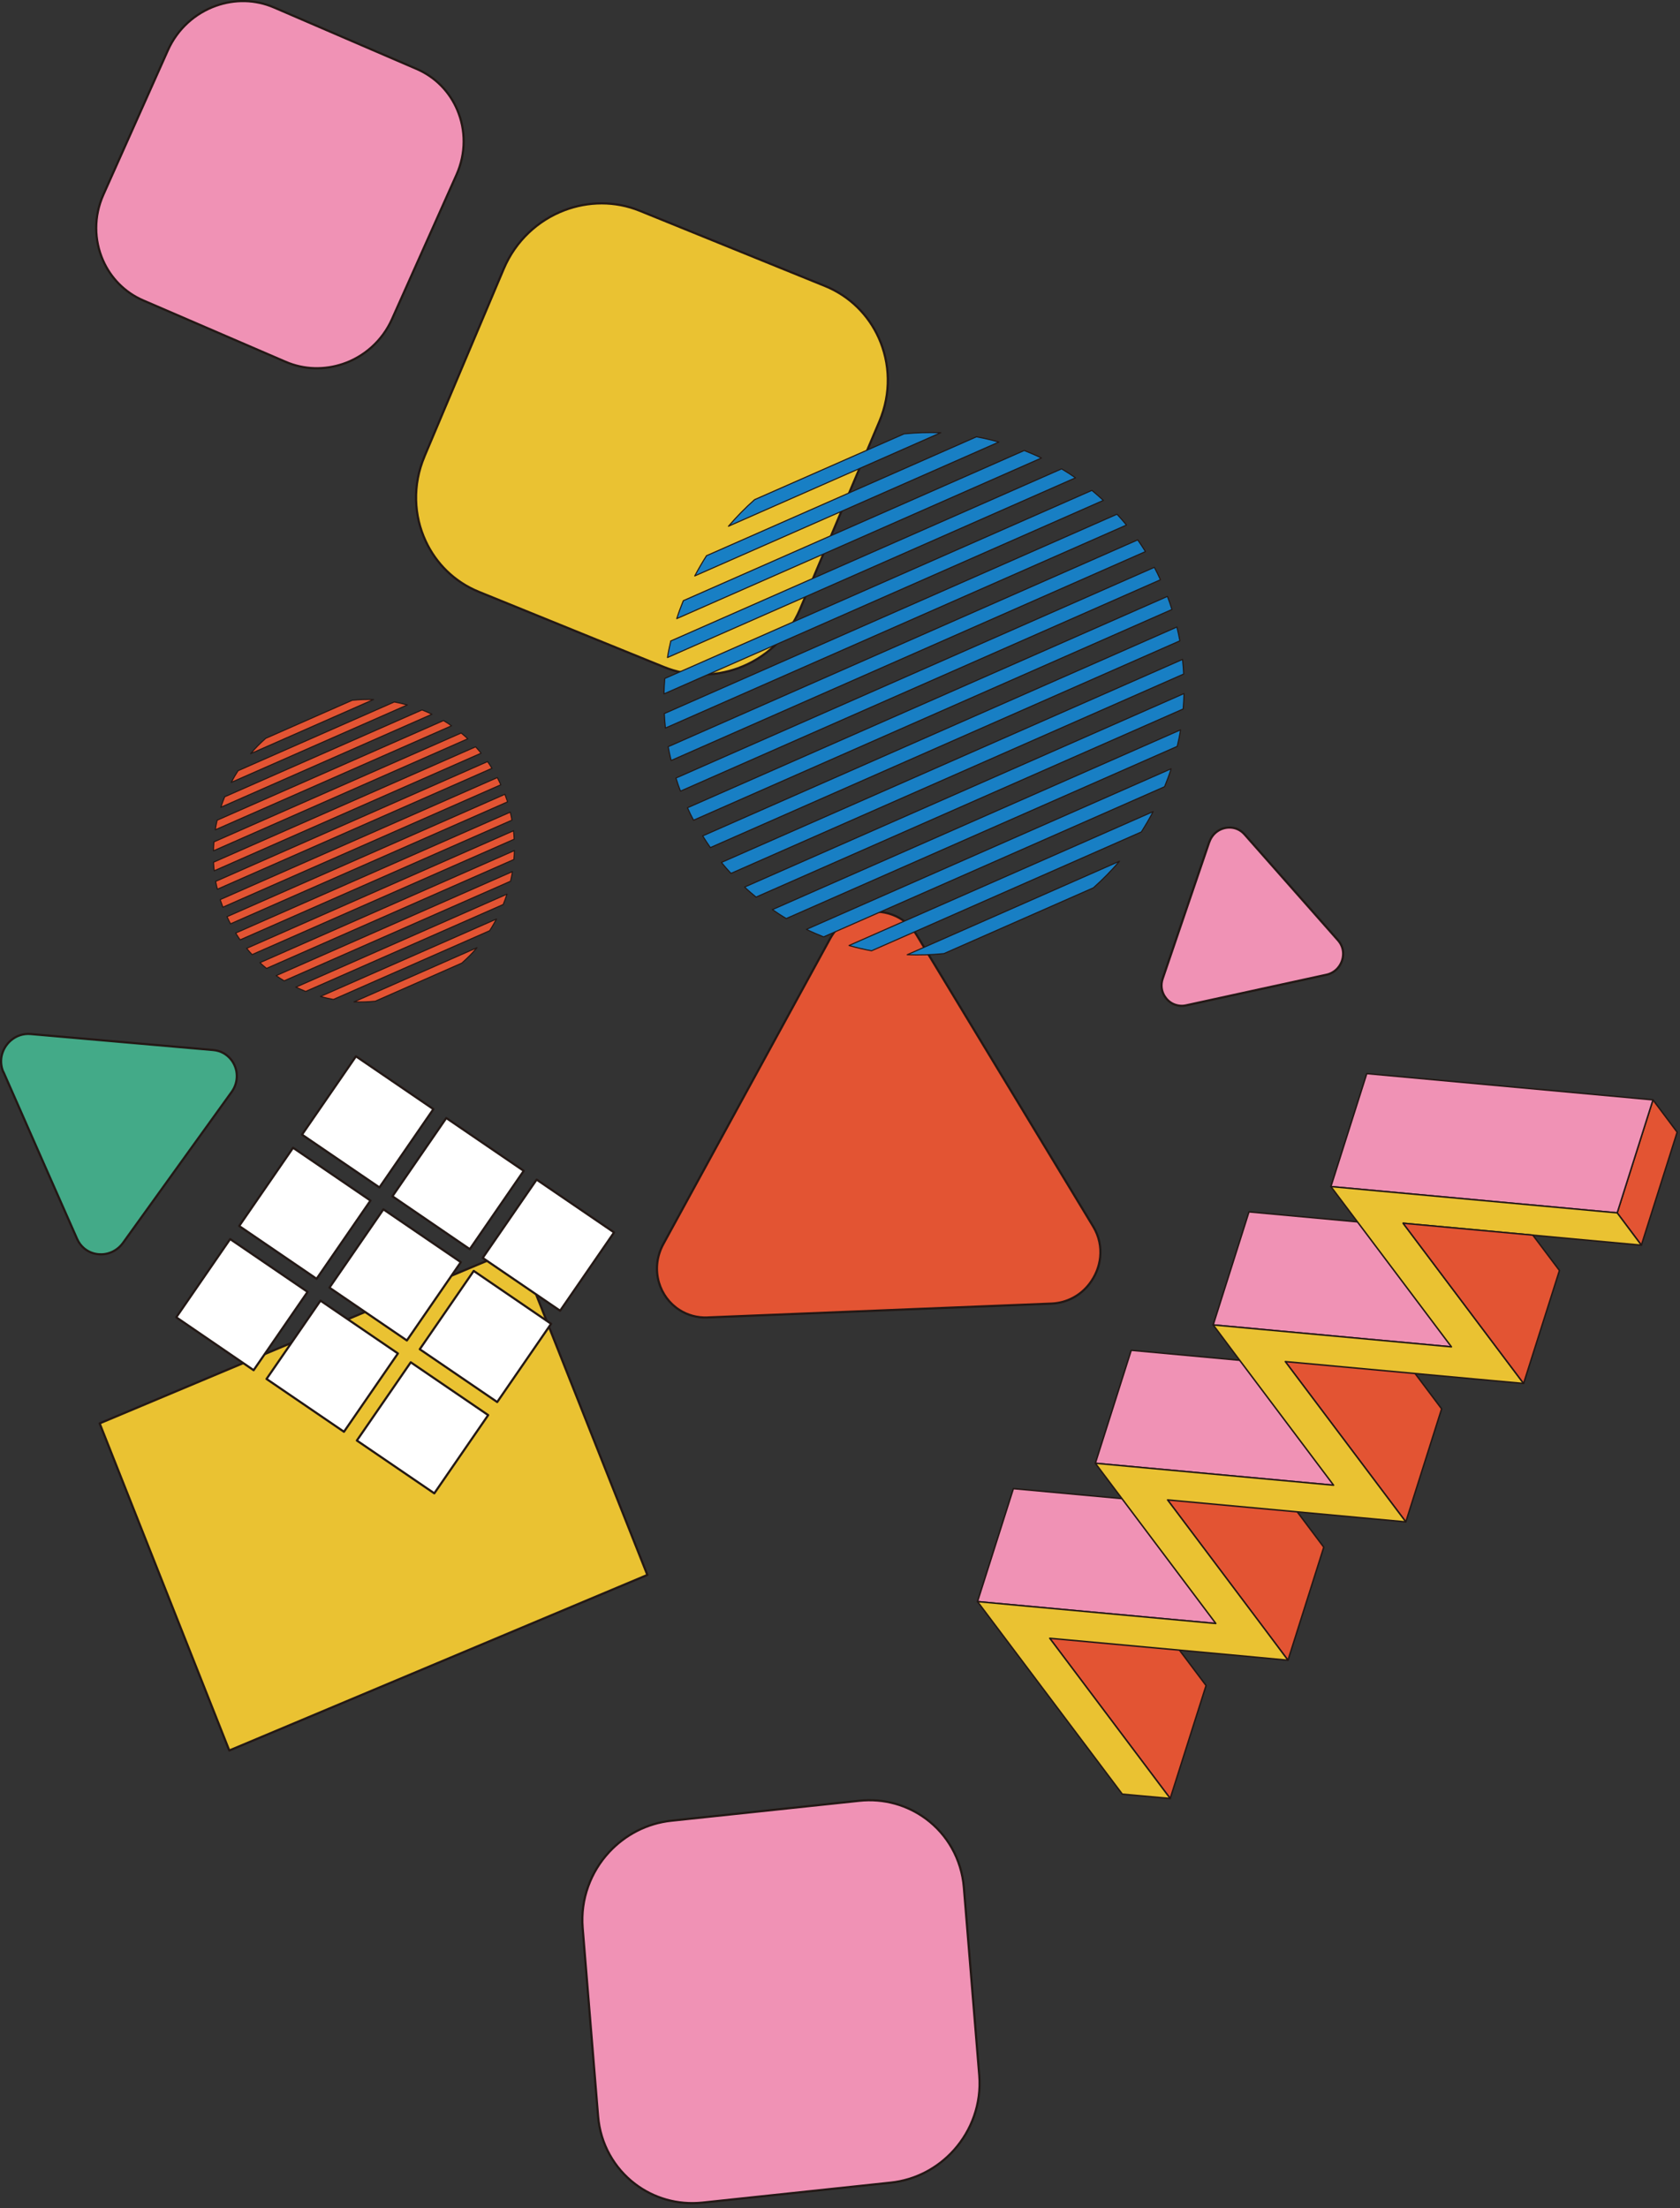
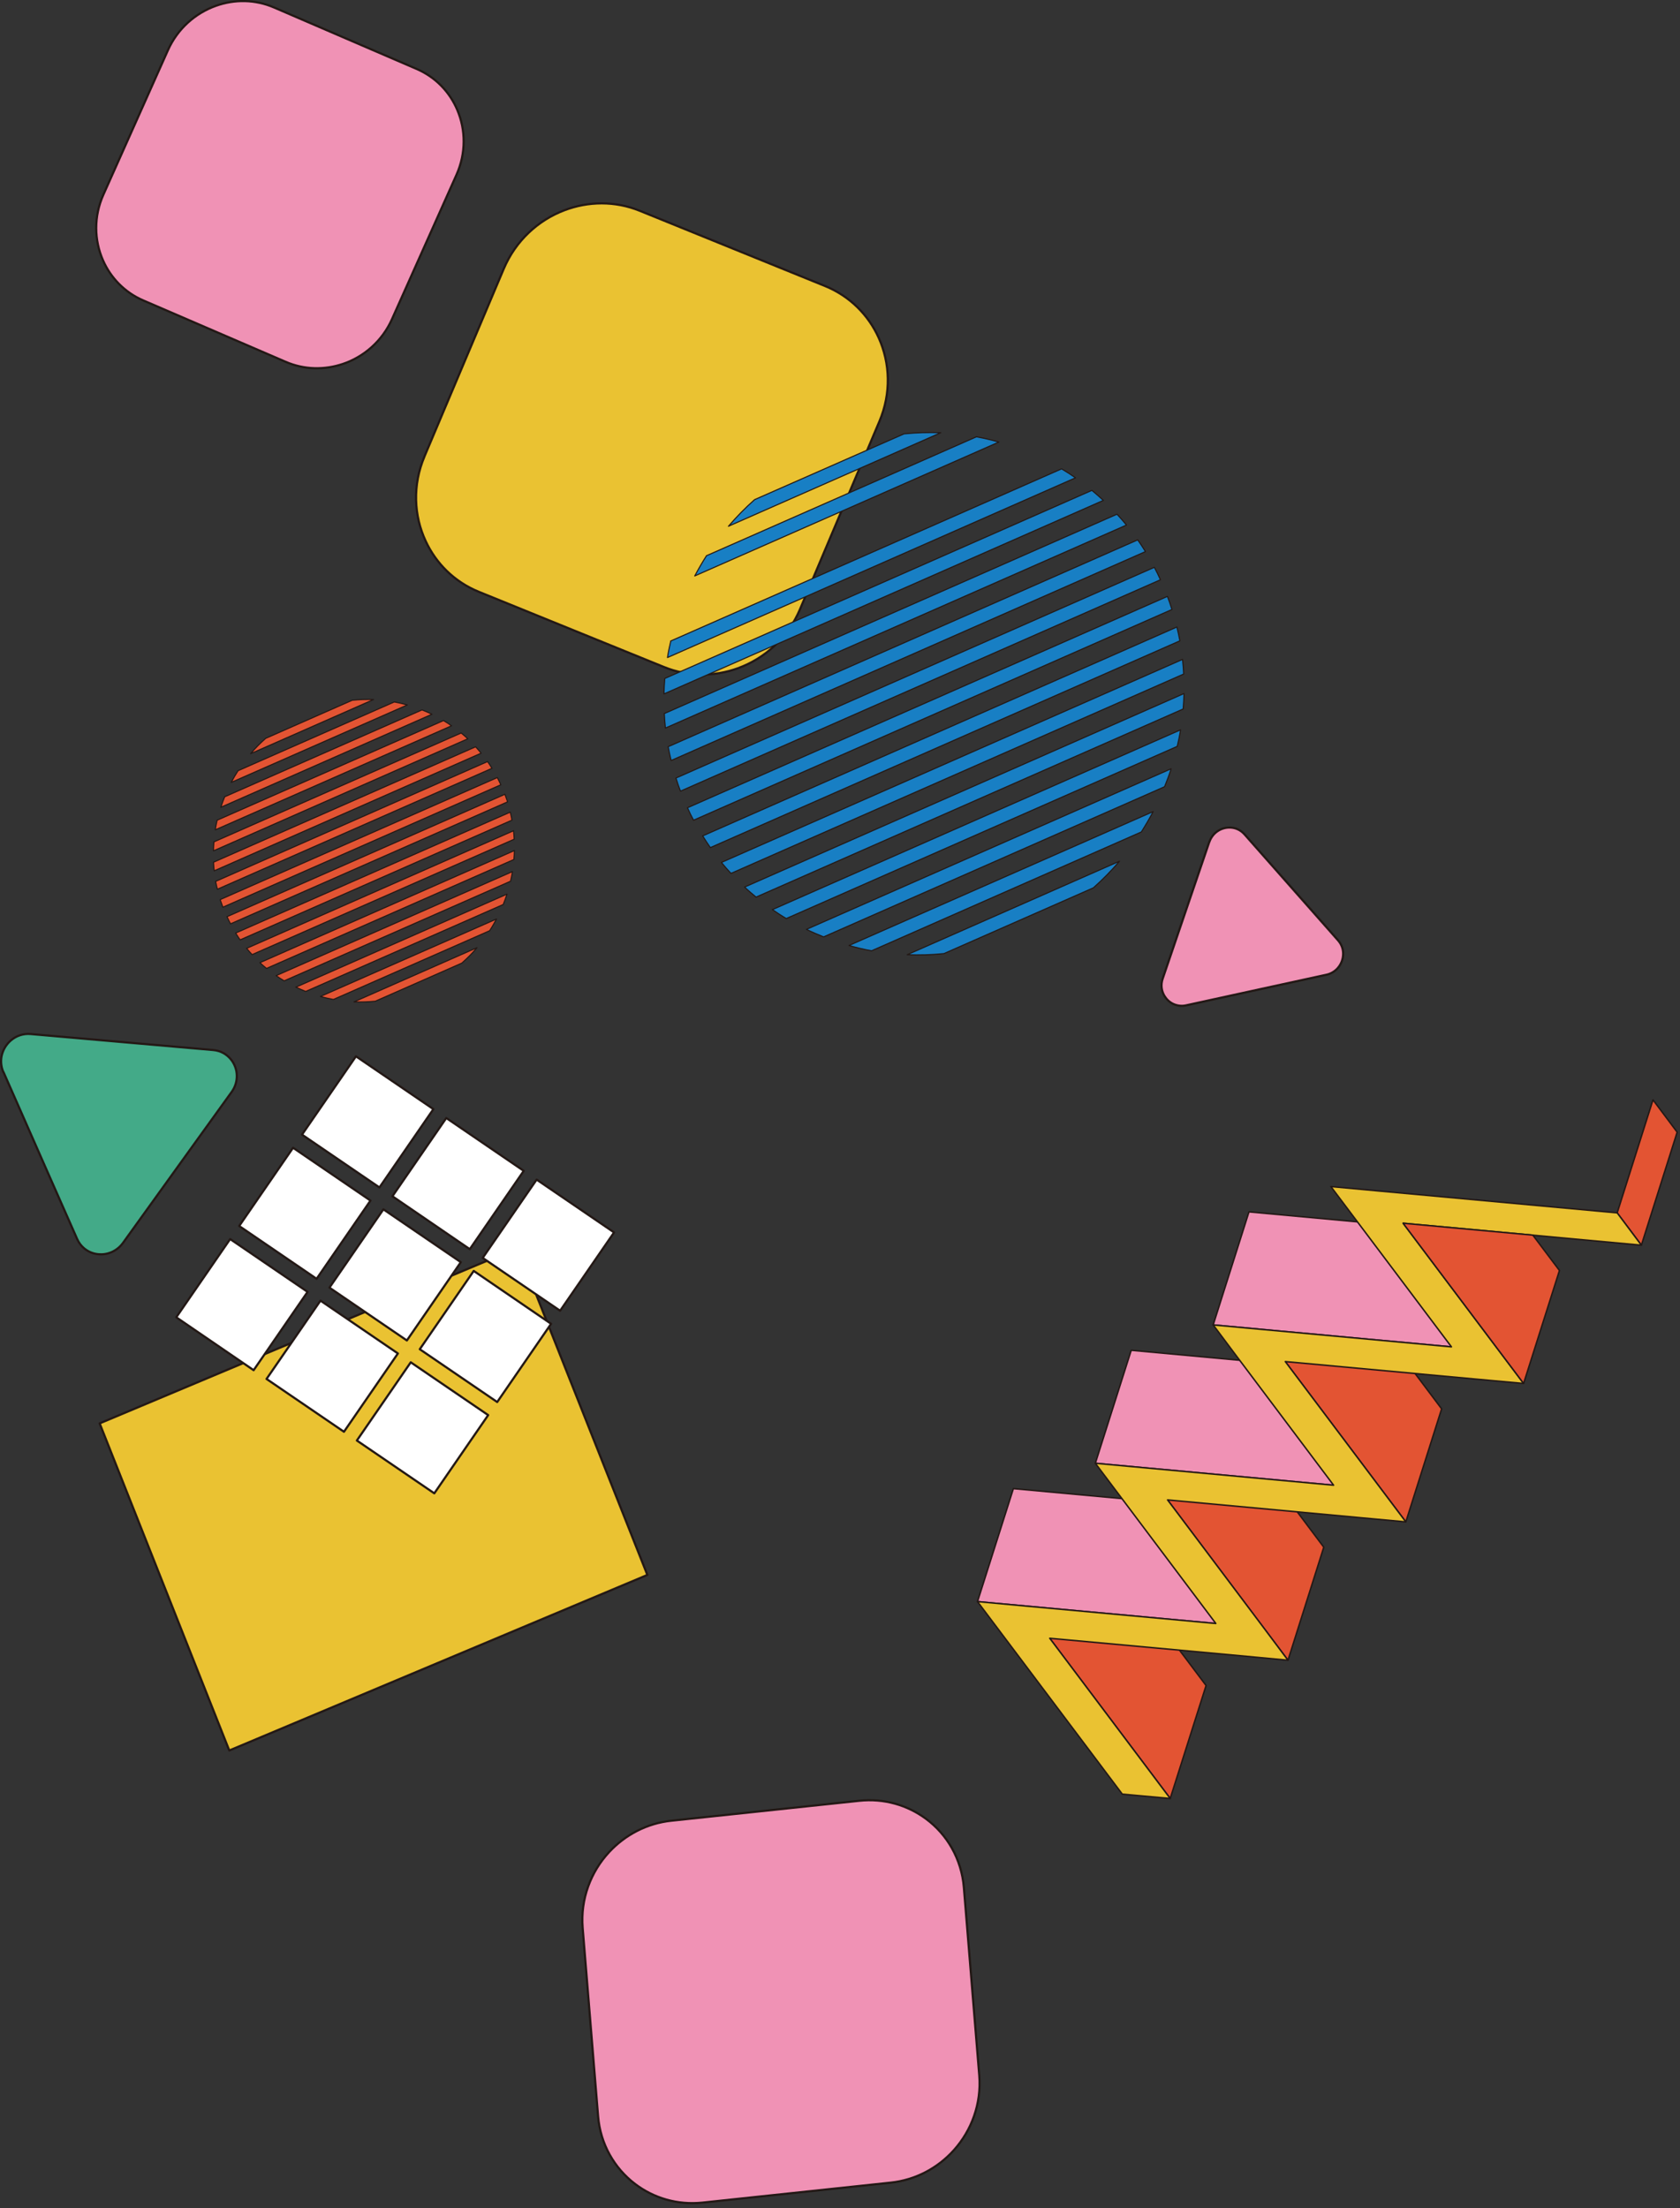
<svg xmlns="http://www.w3.org/2000/svg" width="100%" height="100%" viewBox="0 0 388 510" version="1.1" xml:space="preserve" style="fill-rule:evenodd;clip-rule:evenodd;stroke-linejoin:round;">
  <rect x="0" y="0" width="388" height="510" fill="#333333" stroke="none" />
  <g transform="matrix(1,0,0,1,-160.785,-34.135)">
    <g>
      <clipPath id="_clip1">
        <path d="M235.857,-0L583.13,288.26L347.273,572.402L0,284.142L235.857,-0Z" />
      </clipPath>
      <g clip-path="url(#_clip1)">
        <path d="M383.39,470.058L386.95,513.524C387.471,520.028 385.186,526.185 381.094,530.753C377.418,534.855 372.293,537.662 366.437,538.272L323.068,542.874C317.23,543.498 311.737,541.824 307.462,538.575C302.691,534.946 299.432,529.385 298.91,522.882L295.35,479.415C294.816,472.781 297.206,466.499 301.46,461.917C305.133,457.963 310.17,455.262 315.862,454.667L359.232,450.065C364.972,449.45 370.379,451.083 374.628,454.219C379.511,457.822 382.844,463.474 383.393,470.09L383.39,470.058Z" style="fill:rgb(240,146,181);fill-rule:nonzero;stroke:rgb(35,24,21);stroke-width:0.5px;" />
        <path d="M310.296,397.905L213.739,438.45L183.799,362.897L280.341,322.37L310.296,397.905Z" style="fill:rgb(234,194,50);fill-rule:nonzero;stroke:rgb(35,24,21);stroke-width:0.5px;" />
        <path d="M184.673,79.078L199.56,45.755C201.789,40.753 205.907,37.169 210.644,35.481C214.919,33.951 219.716,33.965 224.131,35.887L256.976,50.047C261.406,51.951 264.649,55.395 266.395,59.519C268.349,64.116 268.439,69.51 266.21,74.512L251.323,107.835C249.053,112.923 244.826,116.568 239.952,118.202C235.748,119.611 231.064,119.57 226.752,117.704L193.907,103.543C189.563,101.681 186.341,98.285 184.572,94.262C182.532,89.623 182.4,84.134 184.673,79.078Z" style="fill:rgb(240,146,181);fill-rule:nonzero;stroke:rgb(35,24,21);stroke-width:0.5px;" />
        <path d="M431.046,449.539L439.33,423.447L411.489,386.423L403.223,412.529L431.046,449.539Z" style="fill:rgb(227,84,51);fill-rule:nonzero;stroke:rgb(35,24,21);stroke-width:0.34px;" />
        <path d="M539.863,321.739L548.13,295.632L542.543,288.17L534.277,314.277L539.863,321.739Z" style="fill:rgb(227,84,51);fill-rule:nonzero;stroke:rgb(35,24,21);stroke-width:0.34px;" />
-         <path d="M468.156,308.198L476.44,282.107L542.543,288.17L534.277,314.277L468.156,308.198Z" style="fill:rgb(240,146,181);fill-rule:nonzero;stroke:rgb(35,24,21);stroke-width:0.34px;" />
        <path d="M440.972,340.151L449.239,314.044L504.264,319.116L495.997,345.223L440.972,340.151Z" style="fill:rgb(240,146,181);fill-rule:nonzero;stroke:rgb(35,24,21);stroke-width:0.34px;" />
        <path d="M413.756,372.106L422.041,346.014L477.065,351.086L468.781,377.178L413.756,372.106Z" style="fill:rgb(240,146,181);fill-rule:nonzero;stroke:rgb(35,24,21);stroke-width:0.34px;" />
        <path d="M386.54,404.061L394.824,377.969L449.864,383.024L441.579,409.116L386.54,404.061Z" style="fill:rgb(240,146,181);fill-rule:nonzero;stroke:rgb(35,24,21);stroke-width:0.34px;" />
        <path d="M458.247,417.602L466.514,391.495L454.8,375.882L430.439,380.574L458.247,417.602Z" style="fill:rgb(227,84,51);fill-rule:nonzero;stroke:rgb(35,24,21);stroke-width:0.34px;" />
        <path d="M485.463,385.646L493.73,359.54L482.768,344.94L457.623,348.622L485.463,385.646Z" style="fill:rgb(227,84,51);fill-rule:nonzero;stroke:rgb(35,24,21);stroke-width:0.34px;" />
        <path d="M431.046,449.539L403.223,412.529L447.181,416.56L458.247,417.602L452.66,410.139L430.439,380.574L474.382,384.623L485.463,385.646L479.862,378.202L457.623,348.622L501.598,352.667L512.662,353.676L507.06,346.232L484.839,316.667L539.863,321.739L534.277,314.277L479.237,309.222L468.156,308.198L473.758,315.643L495.997,345.223L452.021,341.177L440.972,340.151L446.559,347.613L468.781,377.178L424.837,373.13L413.756,372.106L419.358,379.55L441.579,409.116L397.621,405.085L386.54,404.061L392.141,411.506L419.982,448.53L431.046,449.539Z" style="fill:rgb(234,194,50);fill-rule:nonzero;stroke:rgb(35,24,21);stroke-width:0.34px;" />
        <path d="M512.662,353.676L520.946,327.585L514.802,319.419L484.839,316.667L512.662,353.676Z" style="fill:rgb(227,84,51);fill-rule:nonzero;stroke:rgb(35,24,21);stroke-width:0.34px;" />
-         <path d="M324.233,338.428L370.566,336.556L403.583,335.231C407.313,335.081 410.413,333.266 412.418,330.633C413.765,328.866 414.637,326.765 414.873,324.526C415.114,322.172 414.638,319.704 413.281,317.465L391.363,281.27L372.49,250.096C371.13,247.825 369.146,246.269 366.95,245.438C364.601,244.539 361.983,244.47 359.554,245.189C356.725,246.026 354.144,247.941 352.515,250.917L335.364,282.331L313.974,321.497C312.375,324.437 312.159,327.594 312.976,330.375C313.742,332.964 315.395,335.209 317.666,336.673C319.501,337.865 321.764,338.542 324.251,338.442L324.233,338.428Z" style="fill:rgb(227,84,51);fill-rule:nonzero;stroke:rgb(35,24,21);stroke-width:0.5px;" />
        <path d="M440.073,228.598L433.788,247.032L429.31,260.175C428.806,261.65 429.04,263.107 429.771,264.254C430.252,265.014 430.934,265.64 431.758,266.024C432.632,266.419 433.666,266.586 434.743,266.338L452.142,262.538L467.111,259.276C468.207,259.043 469.106,258.467 469.758,257.716C470.456,256.913 470.886,255.887 470.97,254.845C471.086,253.619 470.722,252.355 469.805,251.324L460.188,240.426L448.203,226.841C447.304,225.824 446.107,225.312 444.905,225.275C443.801,225.23 442.667,225.582 441.763,226.273C441.026,226.834 440.427,227.629 440.076,228.63L440.073,228.598Z" style="fill:rgb(240,146,181);fill-rule:nonzero;stroke:rgb(35,24,21);stroke-width:0.5px;" />
        <path d="M161.582,281.734L171.505,304.247L178.595,320.289C179.386,322.088 180.889,323.246 182.554,323.666C183.68,323.939 184.893,323.925 186.024,323.541C187.219,323.151 188.346,322.373 189.19,321.211L202.673,302.469L214.281,286.349C215.126,285.187 215.496,283.871 215.476,282.592C215.464,281.23 214.982,279.929 214.163,278.888C213.195,277.664 211.77,276.811 209.999,276.663L191.257,275.021L167.895,272.97C166.139,272.804 164.535,273.397 163.332,274.412C162.221,275.352 161.438,276.657 161.145,278.096C160.925,279.266 161.025,280.521 161.549,281.737L161.582,281.734Z" style="fill:rgb(67,170,136);fill-rule:nonzero;stroke:rgb(35,24,21);stroke-width:0.5px;" />
        <path d="M258.804,139.59L277.127,96.227C279.874,89.731 285.067,84.996 291.159,82.689C296.633,80.621 302.812,80.491 308.563,82.831L351.312,100.193C357.064,102.533 361.344,106.898 363.72,112.146C366.367,118.009 366.635,124.963 363.888,131.459L345.564,174.822C342.764,181.454 337.411,186.237 331.183,188.491C325.813,190.434 319.758,190.488 314.143,188.201L271.394,170.838C265.729,168.54 261.507,164.284 259.108,159.137C256.343,153.236 256.03,146.154 258.818,139.573L258.804,139.59Z" style="fill:rgb(234,194,50);fill-rule:nonzero;stroke:rgb(35,24,21);stroke-width:0.5px;" />
        <path d="M288.061,339.898L270.193,327.681L257.733,345.768L275.616,357.968L288.061,339.898Z" style="fill:white;fill-rule:nonzero;stroke:rgb(35,24,21);stroke-width:0.5px;" />
        <path d="M281.743,304.57L263.859,292.37L251.415,310.44L269.283,322.658L281.743,304.57Z" style="fill:white;fill-rule:nonzero;stroke:rgb(35,24,21);stroke-width:0.5px;" />
        <path d="M267.213,325.658L249.33,313.459L236.87,331.546L254.753,343.746L267.213,325.658Z" style="fill:white;fill-rule:nonzero;stroke:rgb(35,24,21);stroke-width:0.5px;" />
        <path d="M302.605,318.792L284.722,306.592L272.262,324.68L290.146,336.88L302.605,318.792Z" style="fill:white;fill-rule:nonzero;stroke:rgb(35,24,21);stroke-width:0.5px;" />
        <path d="M252.684,346.746L234.801,334.547L222.341,352.635L240.224,364.834L252.684,346.746Z" style="fill:white;fill-rule:nonzero;stroke:rgb(35,24,21);stroke-width:0.5px;" />
        <path d="M231.821,332.524L213.938,320.325L201.493,338.395L219.361,350.612L231.821,332.524Z" style="fill:white;fill-rule:nonzero;stroke:rgb(35,24,21);stroke-width:0.5px;" />
        <path d="M260.877,290.315L242.994,278.116L230.534,296.204L248.417,308.403L260.877,290.315Z" style="fill:white;fill-rule:nonzero;stroke:rgb(35,24,21);stroke-width:0.5px;" />
        <path d="M246.351,311.436L228.467,299.237L216.022,317.307L233.906,329.506L246.351,311.436Z" style="fill:white;fill-rule:nonzero;stroke:rgb(35,24,21);stroke-width:0.5px;" />
        <path d="M273.532,360.986L255.649,348.787L243.204,366.857L261.087,379.056L273.532,360.986Z" style="fill:white;fill-rule:nonzero;stroke:rgb(35,24,21);stroke-width:0.5px;" />
        <path d="M370.302,254.651L419.336,233.052C417.483,235.212 415.459,237.288 413.304,239.196L378.784,254.389C375.954,254.685 373.103,254.753 370.302,254.651Z" style="fill:rgb(24,127,196);fill-rule:nonzero;stroke:rgb(35,24,21);stroke-width:0.25px;" />
        <path d="M356.867,252.516L427.106,221.591C426.268,223.18 425.348,224.759 424.374,226.295L362.072,253.741C360.319,253.427 358.589,253.013 356.885,252.531L356.867,252.516Z" style="fill:rgb(24,127,196);fill-rule:nonzero;stroke:rgb(35,24,21);stroke-width:0.25px;" />
        <path d="M347.031,248.798L431.262,211.697C430.818,213.101 430.305,214.479 429.742,215.845L351.001,250.532C349.671,249.998 348.337,249.432 347.031,248.798Z" style="fill:rgb(24,127,196);fill-rule:nonzero;stroke:rgb(35,24,21);stroke-width:0.25px;" />
        <path d="M339.199,244.221L433.433,202.71C433.24,203.992 432.979,205.248 432.67,206.525L342.38,246.291C341.286,245.653 340.219,244.948 339.167,244.224L339.199,244.221Z" style="fill:rgb(24,127,196);fill-rule:nonzero;stroke:rgb(35,24,21);stroke-width:0.25px;" />
        <path d="M332.755,239.023L434.231,194.326C434.209,195.51 434.141,196.716 434.036,197.891L335.401,241.339C334.493,240.586 333.604,239.847 332.755,239.023Z" style="fill:rgb(24,127,196);fill-rule:nonzero;stroke:rgb(35,24,21);stroke-width:0.25px;" />
        <path d="M327.415,233.328L433.893,186.442C434.013,187.564 434.101,188.689 434.157,189.817L329.605,235.867C328.839,235.051 328.121,234.214 327.418,233.36L327.415,233.328Z" style="fill:rgb(24,127,196);fill-rule:nonzero;stroke:rgb(35,24,21);stroke-width:0.25px;" />
        <path d="M323.054,227.213L432.59,178.96C432.853,180.019 433.083,181.082 433.281,182.147L324.847,229.904C324.224,229.026 323.648,228.127 323.068,227.195L323.054,227.213Z" style="fill:rgb(24,127,196);fill-rule:nonzero;stroke:rgb(35,24,21);stroke-width:0.25px;" />
        <path d="M319.559,220.706L430.406,171.887C430.796,172.902 431.136,173.905 431.443,174.911L320.959,223.581C320.463,222.658 319.996,221.7 319.559,220.706Z" style="fill:rgb(24,127,196);fill-rule:nonzero;stroke:rgb(35,24,21);stroke-width:0.25px;" />
        <path d="M316.902,213.842L427.385,165.172C427.881,166.095 428.348,167.053 428.785,168.047L317.938,216.866C317.548,215.851 317.209,214.848 316.902,213.842Z" style="fill:rgb(24,127,196);fill-rule:nonzero;stroke:rgb(35,24,21);stroke-width:0.25px;" />
        <path d="M315.097,206.603L423.545,158.829C424.168,159.707 424.744,160.606 425.324,161.537L315.787,209.791C315.524,208.731 315.294,207.669 315.097,206.603Z" style="fill:rgb(24,127,196);fill-rule:nonzero;stroke:rgb(35,24,21);stroke-width:0.25px;" />
        <path d="M314.205,198.951L418.758,152.902C419.523,153.717 420.241,154.554 420.944,155.408L314.467,202.294C314.346,201.172 314.258,200.047 314.202,198.919L314.205,198.951Z" style="fill:rgb(24,127,196);fill-rule:nonzero;stroke:rgb(35,24,21);stroke-width:0.25px;" />
        <path d="M314.323,190.844L412.959,147.397C413.866,148.15 414.741,148.906 415.604,149.713L314.129,194.41C314.15,193.225 314.219,192.02 314.323,190.844Z" style="fill:rgb(24,127,196);fill-rule:nonzero;stroke:rgb(35,24,21);stroke-width:0.25px;" />
        <path d="M315.671,182.196L405.962,142.43C407.055,143.068 408.123,143.773 409.175,144.497L314.942,186.008C315.134,184.726 315.396,183.47 315.704,182.193L315.671,182.196Z" style="fill:rgb(24,127,196);fill-rule:nonzero;stroke:rgb(35,24,21);stroke-width:0.25px;" />
-         <path d="M318.599,172.876L397.34,138.189C398.671,138.722 400.004,139.288 401.311,139.922L317.08,177.024C317.524,175.62 318.037,174.242 318.599,172.876Z" style="fill:rgb(24,127,196);fill-rule:nonzero;stroke:rgb(35,24,21);stroke-width:0.25px;" />
        <path d="M323.989,162.473L386.29,135.028C388.044,135.341 389.774,135.755 391.477,136.237L321.238,167.162C322.076,165.574 322.997,163.994 323.971,162.458L323.989,162.473Z" style="fill:rgb(24,127,196);fill-rule:nonzero;stroke:rgb(35,24,21);stroke-width:0.25px;" />
        <path d="M335.055,149.54L369.575,134.346C372.405,134.051 375.256,133.983 378.057,134.084L329.024,155.683C330.876,153.524 332.9,151.448 335.055,149.54Z" style="fill:rgb(24,127,196);fill-rule:nonzero;stroke:rgb(35,24,21);stroke-width:0.25px;" />
        <path d="M242.564,265.527L270.946,253.022C269.897,254.286 268.709,255.463 267.45,256.582L247.461,265.385C245.818,265.554 244.181,265.607 242.549,265.545L242.564,265.527Z" style="fill:rgb(227,84,51);fill-rule:nonzero;stroke:rgb(35,24,21);stroke-width:0.25px;" />
        <path d="M234.781,264.296L275.454,246.396C274.964,247.312 274.442,248.231 273.866,249.105L237.784,264.986C236.765,264.801 235.758,264.566 234.781,264.296Z" style="fill:rgb(227,84,51);fill-rule:nonzero;stroke:rgb(35,24,21);stroke-width:0.25px;" />
        <path d="M229.112,262.145L277.877,240.653C277.624,241.465 277.32,242.265 276.999,243.05L231.388,263.133C230.621,262.826 229.85,262.487 229.094,262.131L229.112,262.145Z" style="fill:rgb(227,84,51);fill-rule:nonzero;stroke:rgb(35,24,21);stroke-width:0.25px;" />
        <path d="M224.562,259.48L279.134,235.446C279.023,236.195 278.876,236.915 278.7,237.67L226.415,260.688C225.79,260.319 225.161,259.918 224.562,259.48Z" style="fill:rgb(227,84,51);fill-rule:nonzero;stroke:rgb(35,24,21);stroke-width:0.25px;" />
        <path d="M220.835,256.477L279.587,230.592C279.585,231.282 279.533,231.96 279.466,232.656L222.339,257.815C221.823,257.387 221.289,256.943 220.802,256.48L220.835,256.477Z" style="fill:rgb(227,84,51);fill-rule:nonzero;stroke:rgb(35,24,21);stroke-width:0.25px;" />
        <path d="M217.737,253.184L279.391,226.012C279.452,226.664 279.512,227.315 279.54,227.969L219.004,254.627C218.565,254.142 218.144,253.672 217.734,253.152L217.737,253.184Z" style="fill:rgb(227,84,51);fill-rule:nonzero;stroke:rgb(35,24,21);stroke-width:0.25px;" />
        <path d="M215.208,249.642L278.631,221.715C278.786,222.324 278.908,222.937 279.016,223.567L216.241,251.221C215.882,250.713 215.537,250.186 215.226,249.657L215.208,249.642Z" style="fill:rgb(227,84,51);fill-rule:nonzero;stroke:rgb(35,24,21);stroke-width:0.25px;" />
        <path d="M213.199,245.871L277.394,217.593C277.611,218.164 277.814,218.752 278.016,219.341L214.025,247.518C213.746,246.986 213.464,246.421 213.214,245.853L213.199,245.871Z" style="fill:rgb(227,84,51);fill-rule:nonzero;stroke:rgb(35,24,21);stroke-width:0.25px;" />
        <path d="M211.649,241.909L275.64,213.732C275.919,214.265 276.202,214.83 276.451,215.398L212.256,243.676C212.039,243.105 211.837,242.516 211.634,241.927L211.649,241.909Z" style="fill:rgb(227,84,51);fill-rule:nonzero;stroke:rgb(35,24,21);stroke-width:0.25px;" />
        <path d="M210.601,237.704L273.391,210.033C273.751,210.541 274.095,211.067 274.407,211.597L210.984,239.524C210.829,238.915 210.706,238.302 210.584,237.689L210.601,237.704Z" style="fill:rgb(227,84,51);fill-rule:nonzero;stroke:rgb(35,24,21);stroke-width:0.25px;" />
        <path d="M210.092,233.285L270.628,206.627C271.067,207.112 271.489,207.582 271.898,208.102L210.244,235.274C210.184,234.623 210.123,233.971 210.096,233.317L210.092,233.285Z" style="fill:rgb(227,84,51);fill-rule:nonzero;stroke:rgb(35,24,21);stroke-width:0.25px;" />
        <path d="M210.166,228.597L267.294,203.439C267.81,203.867 268.344,204.31 268.83,204.774L210.079,230.658C210.08,229.968 210.132,229.29 210.199,228.594L210.166,228.597Z" style="fill:rgb(227,84,51);fill-rule:nonzero;stroke:rgb(35,24,21);stroke-width:0.25px;" />
        <path d="M210.933,223.583L263.217,200.566C263.843,200.935 264.471,201.336 265.07,201.773L210.499,225.808C210.61,225.058 210.756,224.339 210.933,223.583Z" style="fill:rgb(227,84,51);fill-rule:nonzero;stroke:rgb(35,24,21);stroke-width:0.25px;" />
        <path d="M212.648,218.185L258.259,198.103C259.027,198.409 259.797,198.748 260.553,199.105L211.788,220.597C212.042,219.785 212.345,218.985 212.666,218.2L212.648,218.185Z" style="fill:rgb(227,84,51);fill-rule:nonzero;stroke:rgb(35,24,21);stroke-width:0.25px;" />
        <path d="M215.766,212.148L251.849,196.268C252.867,196.452 253.875,196.687 254.852,196.958L214.179,214.857C214.668,213.942 215.191,213.023 215.766,212.148Z" style="fill:rgb(227,84,51);fill-rule:nonzero;stroke:rgb(35,24,21);stroke-width:0.25px;" />
        <path d="M222.15,204.675L242.139,195.872C243.782,195.703 245.419,195.65 247.051,195.712L218.669,208.217C219.718,206.953 220.906,205.776 222.165,204.657L222.15,204.675Z" style="fill:rgb(227,84,51);fill-rule:nonzero;stroke:rgb(35,24,21);stroke-width:0.25px;" />
      </g>
    </g>
  </g>
</svg>